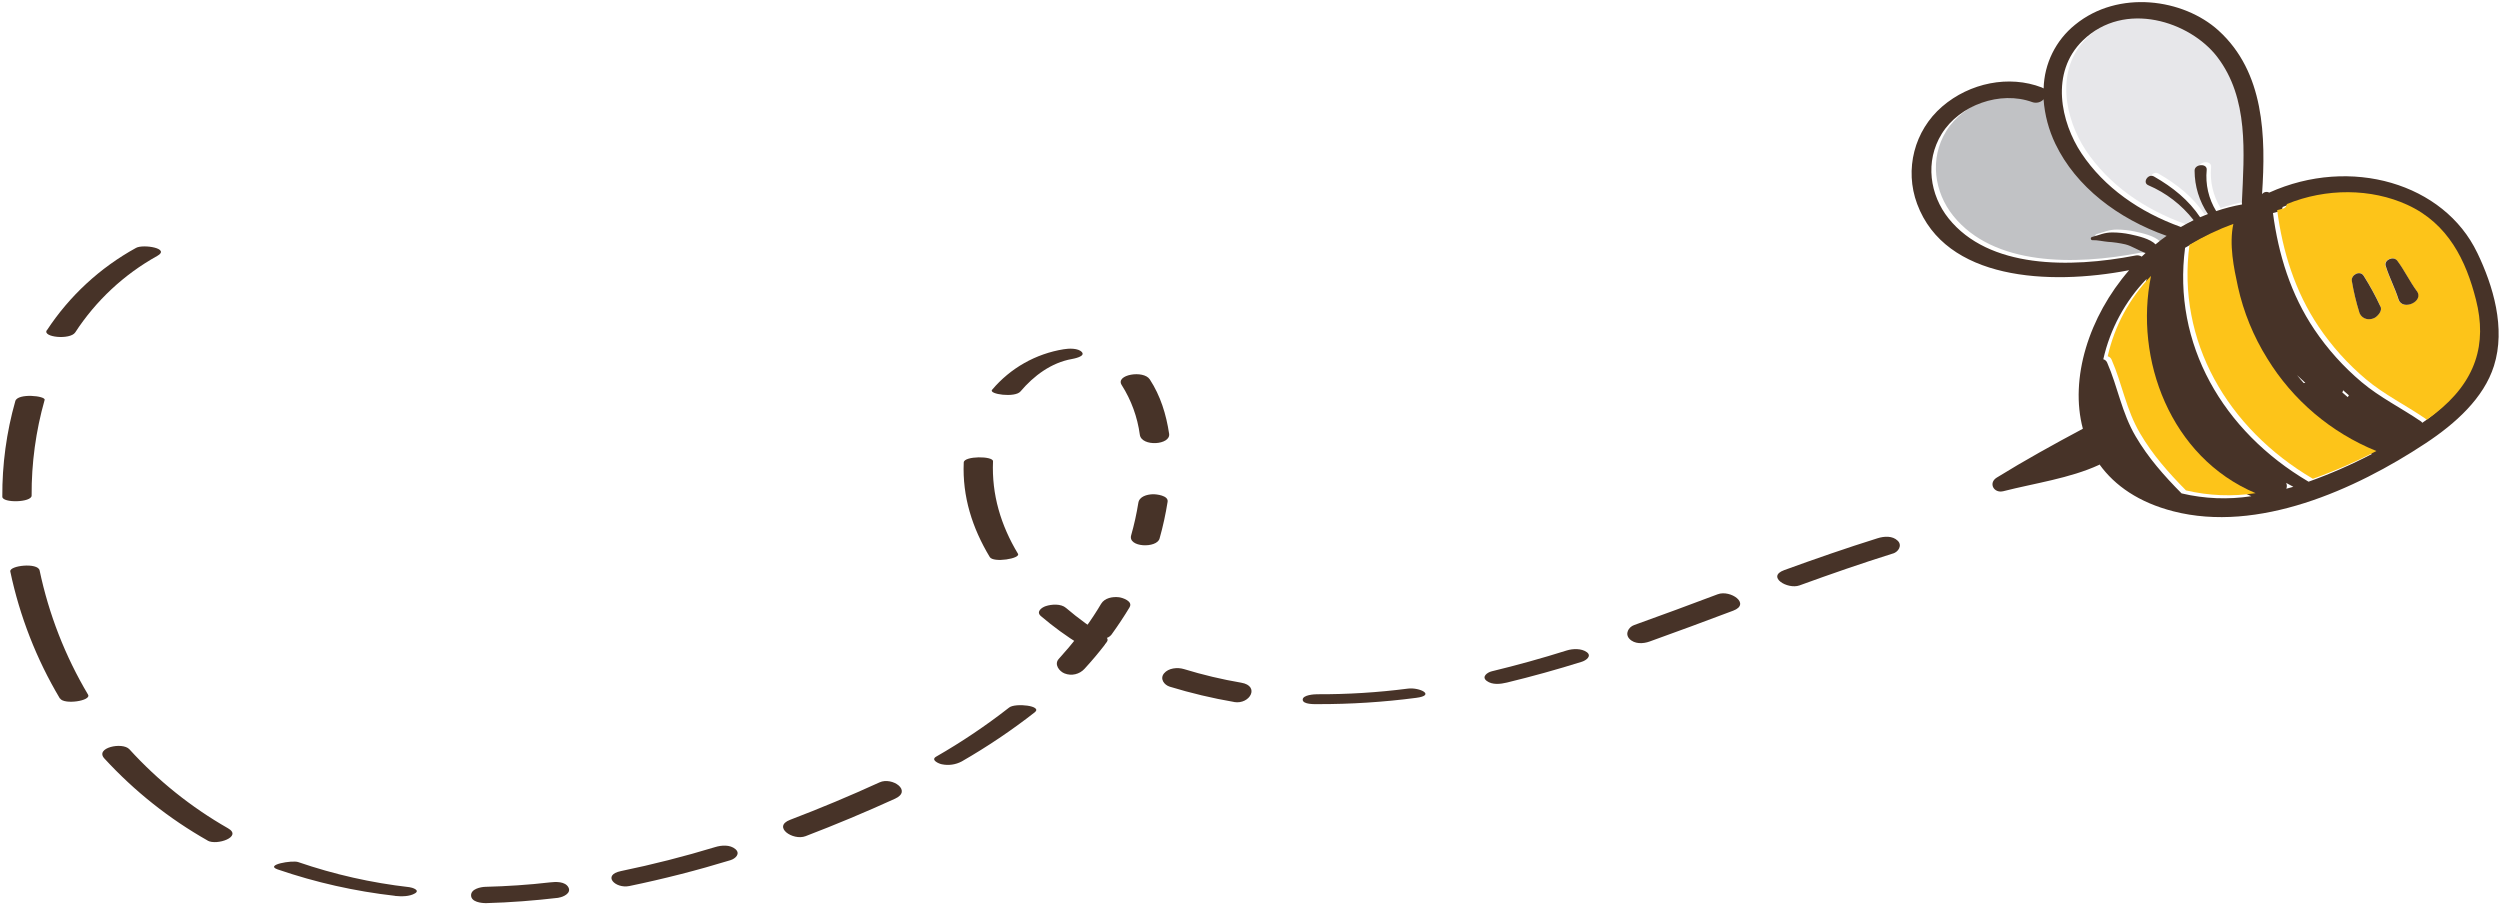
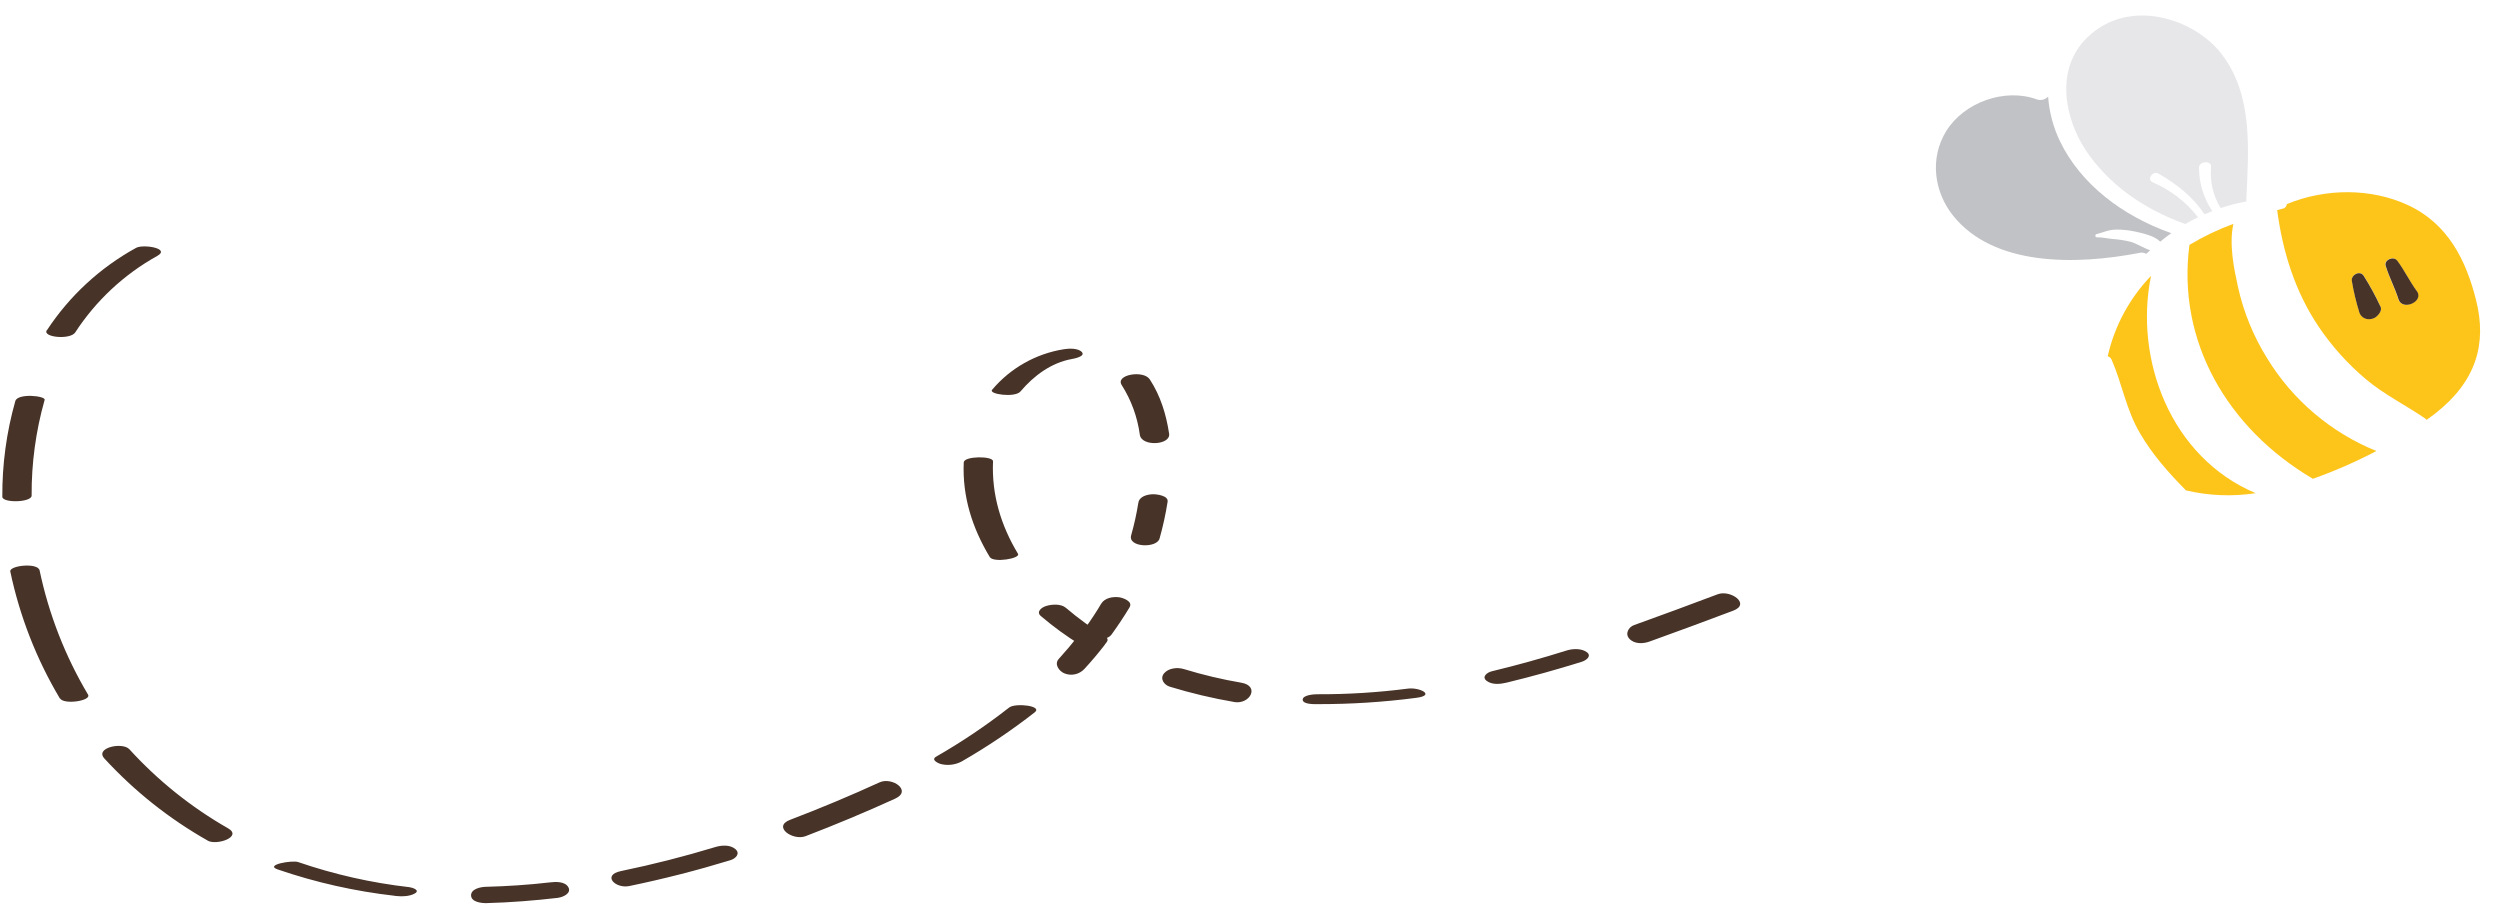
<svg xmlns="http://www.w3.org/2000/svg" height="355" viewBox="0 0 981 355" width="981">
  <g fill="none" transform="translate(.909 .826)">
    <path d="m851.083 90.695c-1.49 1-2.91 2.16-4.31 3.31-2.21-2.3-7-3.35-10-4-2.302-.483-4.648-.731-7-.74-3.26 0-5 1-8 1.78-.317.08-.523.387-.476.711.046.324.329.561.656.549 1.76-.1 4.21.49 6 .64 2.338.16 4.659.511 6.94 1.05 2.55.64 5.21 2.48 7.93 3.38-.52.47-1 .94-1.55 1.43-.728-.47-1.616-.625-2.46-.43-25.82 5-57.53 5.14-73.33-14.58-7.29-9.12-9.41-22.3-2.67-33.21 7-11.28 22.94-17 35.53-12.41 1.56.551 3.298.127 4.43-1.08.433 6.074 2.01 12.012 4.65 17.5 8.09 16.82 24.52 29.31 43.63 36.06" fill="#c1c2c5" />
    <path d="m870.863 20.385c12.45 16.26 10.57 37.63 9.68 57.12.001.241.017.481.05.72-3.439.604-6.825 1.474-10.13 2.6-2.968-4.827-4.277-10.491-3.73-16.13.26-2.68-4.82-2.37-4.75.32.005 6.06 1.823 11.981 5.22 17-1 .39-2.06.8-3.06 1.24-4.48-6.68-10.6-11.69-18.14-16-2.22-1.25-4.66 2.41-2.18 3.46 6.986 2.981 13.098 7.693 17.76 13.69-1.7.84-3.367 1.733-5 2.68-16.24-5.83-30.07-15.51-39-28.89-8.07-12.14-12.46-31.7.55-44.31 16.42-15.94 42.07-7.4 52.71 6.47" fill="#e7e7ea" />
-     <path d="m855.133 192.775c-6.87-6.94-13.15-14.06-18-22.35-5.51-9.32-7-19.4-11.21-29-.278-.634-.83-1.105-1.5-1.28 2.673-11.871 8.553-22.781 17-31.54-6.68 32.59 7.58 71.17 41.09 85.28-9.086 1.394-18.354 1.024-27.3-1.09m-10.21-97.67c-2.21-2.3-7-3.35-10-4-2.302-.483-4.648-.731-7-.74-3.26 0-5 1-8 1.78-.315.08-.519.384-.476.706.043.322.321.56.646.554 1.77-.11 4.21.49 6 .64 2.337.143 4.658.478 6.94 1 2.55.64 5.22 2.48 7.93 3.38-.51.47-1 .94-1.54 1.43-.729-.467-1.616-.622-2.46-.43-25.83 5-57.54 5.14-73.34-14.58-7.29-9.12-9.41-22.3-2.66-33.21 7-11.28 22.93-17 35.52-12.41 1.56.551 3.298.127 4.43-1.08.433 6.074 2.01 12.012 4.65 17.5 8.09 16.82 24.52 29.31 43.64 36.06-1.5 1-2.92 2.16-4.32 3.31m54.04 95.16c-.91.28-1.84.51-2.77.76.06-.157.111-.317.15-.48.139-.614.061-1.257-.22-1.82.95.51 1.88 1.05 2.84 1.54m30.87-12.9c-8.037 4.208-16.357 7.85-24.9 10.9-33.68-19.82-53.44-54.1-48.45-91.79 5.468-3.289 11.238-6.048 17.23-8.24-1.74 8 .19 17.3 1.8 24.71 6.536 29.038 26.803 53.073 54.32 64.42m-26.19-27.88c-.209-.008-.418.016-.62.07-.91-1-1.75-2.06-2.61-3.11 1.06 1 2.14 2 3.23 3m-24.88-70.68c0 .26 0 .49.05.71-3.438.614-6.824 1.486-10.13 2.61-2.973-4.839-4.279-10.518-3.72-16.17.26-2.68-4.81-2.37-4.75.32.012 6.059 1.829 11.978 5.22 17-1 .39-2.06.8-3.06 1.24-4.48-6.69-10.6-11.69-18.14-16-2.22-1.25-4.66 2.41-2.18 3.46 6.988 2.984 13.103 7.695 17.77 13.69-1.71.84-3.38 1.72-5 2.69-16.24-5.84-30.07-15.52-39-28.9-8.07-12.14-12.46-31.7.55-44.31 16.42-15.94 42.07-7.4 52.72 6.47 12.44 16.26 10.56 37.63 9.67 57.12m42 75.68c-.177.22-.332.458-.46.71l-2.14-1.85c.156-.266.265-.557.32-.86.74.68 1.5 1.34 2.28 2m48.2-36.37c4.4 17.3.12 32.11-16.18 44.79-1 .8-2.14 1.58-3.2 2.35-.136-.188-.298-.356-.48-.5-7.72-5.29-16.2-9.43-23.32-15.44-7.106-5.977-13.345-12.914-18.54-20.61-9.3-13.81-14.15-29.49-16.28-45.76l2.14-.57c.906-.121 1.594-.876 1.63-1.79 15.47-6.34 33.11-6.19 47.3.29 16.1 7.36 23.07 22 26.93 37.24m2.16-19.57c-13-27.2-49.65-38.06-81.64-23.61-.955-.525-2.15-.264-2.8.61 1.52-22.67.94-47.85-17.1-64.23-13.77-12.47-39.28-16.14-56.26-2.26-7.588 6.115-12.105 15.257-12.35 25-.223-.156-.465-.284-.72-.38-12.83-4.95-28.25-1.84-39.08 7.48-10.953 9.431-14.875 24.685-9.83 38.23 11.08 29.8 51.57 32.1 83.18 26-15.82 18.23-23.39 42.48-18.15 62.21-11.44 6.1-22.84 12.4-33.81 19.18-3.37 2.09-1.16 6.28 2.62 5.32 12.12-3.1 26.12-5.06 37.47-10.29.092-.055.179-.119.26-.19 6 8.34 15.46 14.9 28.95 18.37 33.2 8.55 71.2-8.32 99-26.69 11.79-7.78 22.84-17.76 26.82-30.37 4.68-14.81-.3-31.43-6.57-44.43" fill="#473328" />
    <path d="m931.213 123.695c-.654.414-1.406.649-2.18.68-1.76.194-3.429-.826-4.06-2.48-1.281-4.108-2.283-8.297-3-12.54-.37-2.29 3.15-4.31 4.64-2 2.442 3.853 4.63 7.862 6.55 12 .75 1.54-.61 3.35-2 4.34m9-7.17c-1.38-4.44-3.64-8.59-5-13.06-.73-2.37 3.11-4 4.57-2 2.83 3.81 4.83 8.08 7.63 11.89 3 4.11-5.71 8-7.21 3.19m3.57-37c-14.18-6.48-31.82-6.63-47.29-.29-.035.91-.718 1.665-1.62 1.79l-2.16.57c2.14 16.27 7 31.95 16.29 45.76 5.192 7.699 11.432 14.635 18.54 20.61 7.11 6 15.6 10.15 23.32 15.45.184.137.346.303.48.49 1.06-.77 2.16-1.55 3.2-2.35 16.3-12.68 20.58-27.49 16.18-44.79-3.86-15.24-10.83-29.88-26.94-37.24" fill="#fdc419" />
    <path d="m947.463 113.375c3 4.11-5.71 8-7.21 3.19-1.38-4.44-3.64-8.59-5-13.06-.74-2.37 3.1-4 4.56-2 2.83 3.81 4.83 8.08 7.63 11.89m-14.26 6c.76 1.54-.61 3.35-2 4.34-.654.414-1.406.649-2.18.68-1.759.19-3.426-.828-4.06-2.48-1.281-4.108-2.283-8.297-3-12.54-.37-2.29 3.15-4.31 4.64-2 2.442 3.853 4.63 7.862 6.55 12" fill="#473328" />
    <path d="m888.763 139.845c10.029 16.366 25.035 29.091 42.82 36.31-8.037 4.214-16.361 7.856-24.91 10.9-33.67-19.82-53.43-54.1-48.44-91.79 5.467-3.29 11.237-6.05 17.23-8.24-1.74 8.05.19 17.3 1.8 24.71 2.208 9.955 6.097 19.462 11.5 28.11" fill="#fdc419" />
    <path d="m884.173 192.695c-9.086 1.394-18.355 1.024-27.3-1.09-6.87-6.94-13.16-14.06-18-22.35-5.52-9.32-7-19.4-11.21-29-.28-.636-.837-1.108-1.51-1.28 2.674-11.871 8.554-22.78 17-31.54-6.68 32.59 7.58 71.17 41.09 85.28" fill="#fdc419" />
    <g fill="#473328">
      <path d="m17.493 128.775c8.85-13.477 20.867-24.58 35-32.34 2.76-1.53 13.7.18 8.26 3.19-13.001 7.231-24.038 17.53-32.15 30-2 3-13 1.91-11.14-.89m-17.46 65.35c-.079-12.688 1.638-25.323 5.1-37.53.91-3.2 12-2.07 11.5-.45-3.461 12.21-5.178 24.849-5.1 37.54 0 2.73-11.49 3-11.5.44m22.56 79.13c-9.17-15.408-15.735-32.224-19.43-49.77-.51-2.35 10.81-3.63 11.5-.44 3.611 17.178 10.03 33.642 19 48.73 1.47 2.45-9.49 4.08-11 1.48m57.97 55.81c-15.118-8.554-28.801-19.426-40.55-32.22-3.87-4.22 7.09-6.58 9.81-3.62 11.195 12.294 24.251 22.755 38.69 31 5.84 3.32-4.4 6.87-8 4.85m73.52 21.66c-15.664-1.768-31.088-5.238-46-10.35-5.34-1.83 5.72-3.69 8-2.9 14.161 4.867 28.811 8.173 43.69 9.86 1 .12 4.34 1.13 2.16 2.43s-5.37 1.24-7.84 1m64.18.73c-9.46 1.1-18.93 1.85-28.45 2.1-1.82 0-5.78-.41-5.87-3s3.81-3.35 5.62-3.4c8.49-.22 17-.77 25.41-1.75 2.21-.26 5.87-.42 7.16 1.94s-2.18 3.87-3.87 4.07m67.52-14.73c-13.1 4-26.33 7.39-39.73 10.16-5.52 1.15-10.84-4.3-3.29-5.87 12.493-2.58 24.827-5.72 37-9.42 2.45-.75 5.81-1 7.91.81s-.06 3.77-1.9 4.32m64.53-24.1c-11.547 5.26-23.25 10.16-35.11 14.7-5 1.9-13.11-3.73-6.06-6.42 11.86-4.52 23.563-9.42 35.11-14.7 4.92-2.24 12.94 3.28 6.06 6.42m54.82-33.9c-9.08 7.091-18.651 13.53-28.64 19.27-2.401 1.281-5.177 1.674-7.84 1.11-1.07-.2-4.52-1.66-2.18-3 9.991-5.736 19.562-12.176 28.64-19.27 2.38-1.87 13.34-.7 10 1.91m27.27-26.21c-2.45 3.14-5 6.17-7.72 9.12-1.972 2.163-5.074 2.887-7.8 1.82-2.1-.81-4.23-3.59-2.29-5.72 2.667-2.94 5.24-5.98 7.72-9.12 1.963-2.186 5.083-2.912 7.81-1.82 2.25.87 4 3.48 2.28 5.72" />
      <path d="m442.363 237.435c-2.22 3.69-4.61 7.28-7.13 10.77s-13.48 1.8-10.06-2.94c2.14-2.967 4.14-6.02 6-9.16 1.39-2.3 4.48-2.87 7-2.57 1.45.17 5.57 1.58 4.17 3.9m14.92-41.38c-.768 4.875-1.823 9.7-3.16 14.45-1.1 3.9-12.49 3.5-11.15-1.26 1.189-4.191 2.131-8.448 2.82-12.75.4-2.53 3.41-3.29 5.62-3.38 1.4-.05 6.26.48 5.87 2.94m-7-48.02c4.22 6.47 6.44 13.72 7.59 21.32.68 4.49-10.78 5.2-11.49.44-.93-6.944-3.356-13.604-7.11-19.52-2.66-4.08 8.57-6 11-2.24m-61.87 4.1c7.169-8.508 17.155-14.158 28.14-15.92 1.87-.33 5.72-.52 7.13 1.16s-3.21 2.54-3.92 2.67c-8.13 1.44-15 6.58-20.22 12.75-2.16 2.54-12.6 1.07-11.13-.66m-.9 65.63c-6.87-11.41-10.81-23.72-10.22-37.13.11-2.6 11.58-2.58 11.49-.45-.57 13.06 3.07 25.14 9.79 36.29 1.13 1.88-9.65 3.63-11.06 1.29" />
-       <path d="m423.003 252.185c-5.427-3.345-10.589-7.103-15.44-11.24-2-1.69.19-3.37 1.91-3.94 2.27-.74 5.94-1 7.91.71 4.851 4.137 10.013 7.895 15.44 11.24 2.34 1.44-.52 3.48-1.91 3.94-2.616.916-5.499.657-7.91-.71m60.38 22.45c-8.538-1.464-16.975-3.468-25.26-6-2.23-.68-4-3.11-2.27-5.22s5.26-2.47 7.82-1.69c7.371 2.26 14.88 4.043 22.48 5.34 7.48 1.28 3.39 8.64-2.77 7.59m71.38-1.64c-12.818 1.674-25.733 2.496-38.66 2.46-1.07 0-5.76.18-5.83-1.72s4.62-2.17 5.68-2.16c11.906.054 23.802-.684 35.61-2.21 4.58-.58 11.05 2.63 3.2 3.63m65.07-14.18c-9.733 3.053-19.55 5.78-29.45 8.18-2.47.6-5.7 1-7.9-.65s.29-3.36 1.92-3.76c9.907-2.393 19.723-5.12 29.45-8.18 2.36-.74 5.8-.89 7.9.66s-.37 3.27-1.92 3.75m59.34-20.02c-10.91 4.1-21.83 8.18-32.8 12.1-2.53.91-5.9 1.06-7.91-1.08-1.82-1.94-.36-4.59 1.85-5.38 11-3.92 21.89-8 32.8-12.09 5-1.88 13.12 3.8 6.06 6.45m62.69-22.44c-12.32 3.86-24.5 8.09-36.63 12.51-4.72 1.71-13.13-3.42-6-6 12.13-4.41 24.31-8.65 36.62-12.5 2.53-.79 5.85-1.07 7.92 1 1.84 1.82.25 4.34-1.87 5" />
+       <path d="m423.003 252.185c-5.427-3.345-10.589-7.103-15.44-11.24-2-1.69.19-3.37 1.91-3.94 2.27-.74 5.94-1 7.91.71 4.851 4.137 10.013 7.895 15.44 11.24 2.34 1.44-.52 3.48-1.91 3.94-2.616.916-5.499.657-7.91-.71m60.38 22.45c-8.538-1.464-16.975-3.468-25.26-6-2.23-.68-4-3.11-2.27-5.22s5.26-2.47 7.82-1.69c7.371 2.26 14.88 4.043 22.48 5.34 7.48 1.28 3.39 8.64-2.77 7.59m71.38-1.64c-12.818 1.674-25.733 2.496-38.66 2.46-1.07 0-5.76.18-5.83-1.72s4.62-2.17 5.68-2.16c11.906.054 23.802-.684 35.61-2.21 4.58-.58 11.05 2.63 3.2 3.63m65.07-14.18c-9.733 3.053-19.55 5.78-29.45 8.18-2.47.6-5.7 1-7.9-.65s.29-3.36 1.92-3.76c9.907-2.393 19.723-5.12 29.45-8.18 2.36-.74 5.8-.89 7.9.66s-.37 3.27-1.92 3.75m59.34-20.02c-10.91 4.1-21.83 8.18-32.8 12.1-2.53.91-5.9 1.06-7.91-1.08-1.82-1.94-.36-4.59 1.85-5.38 11-3.92 21.89-8 32.8-12.09 5-1.88 13.12 3.8 6.06 6.45m62.69-22.44" />
    </g>
  </g>
</svg>